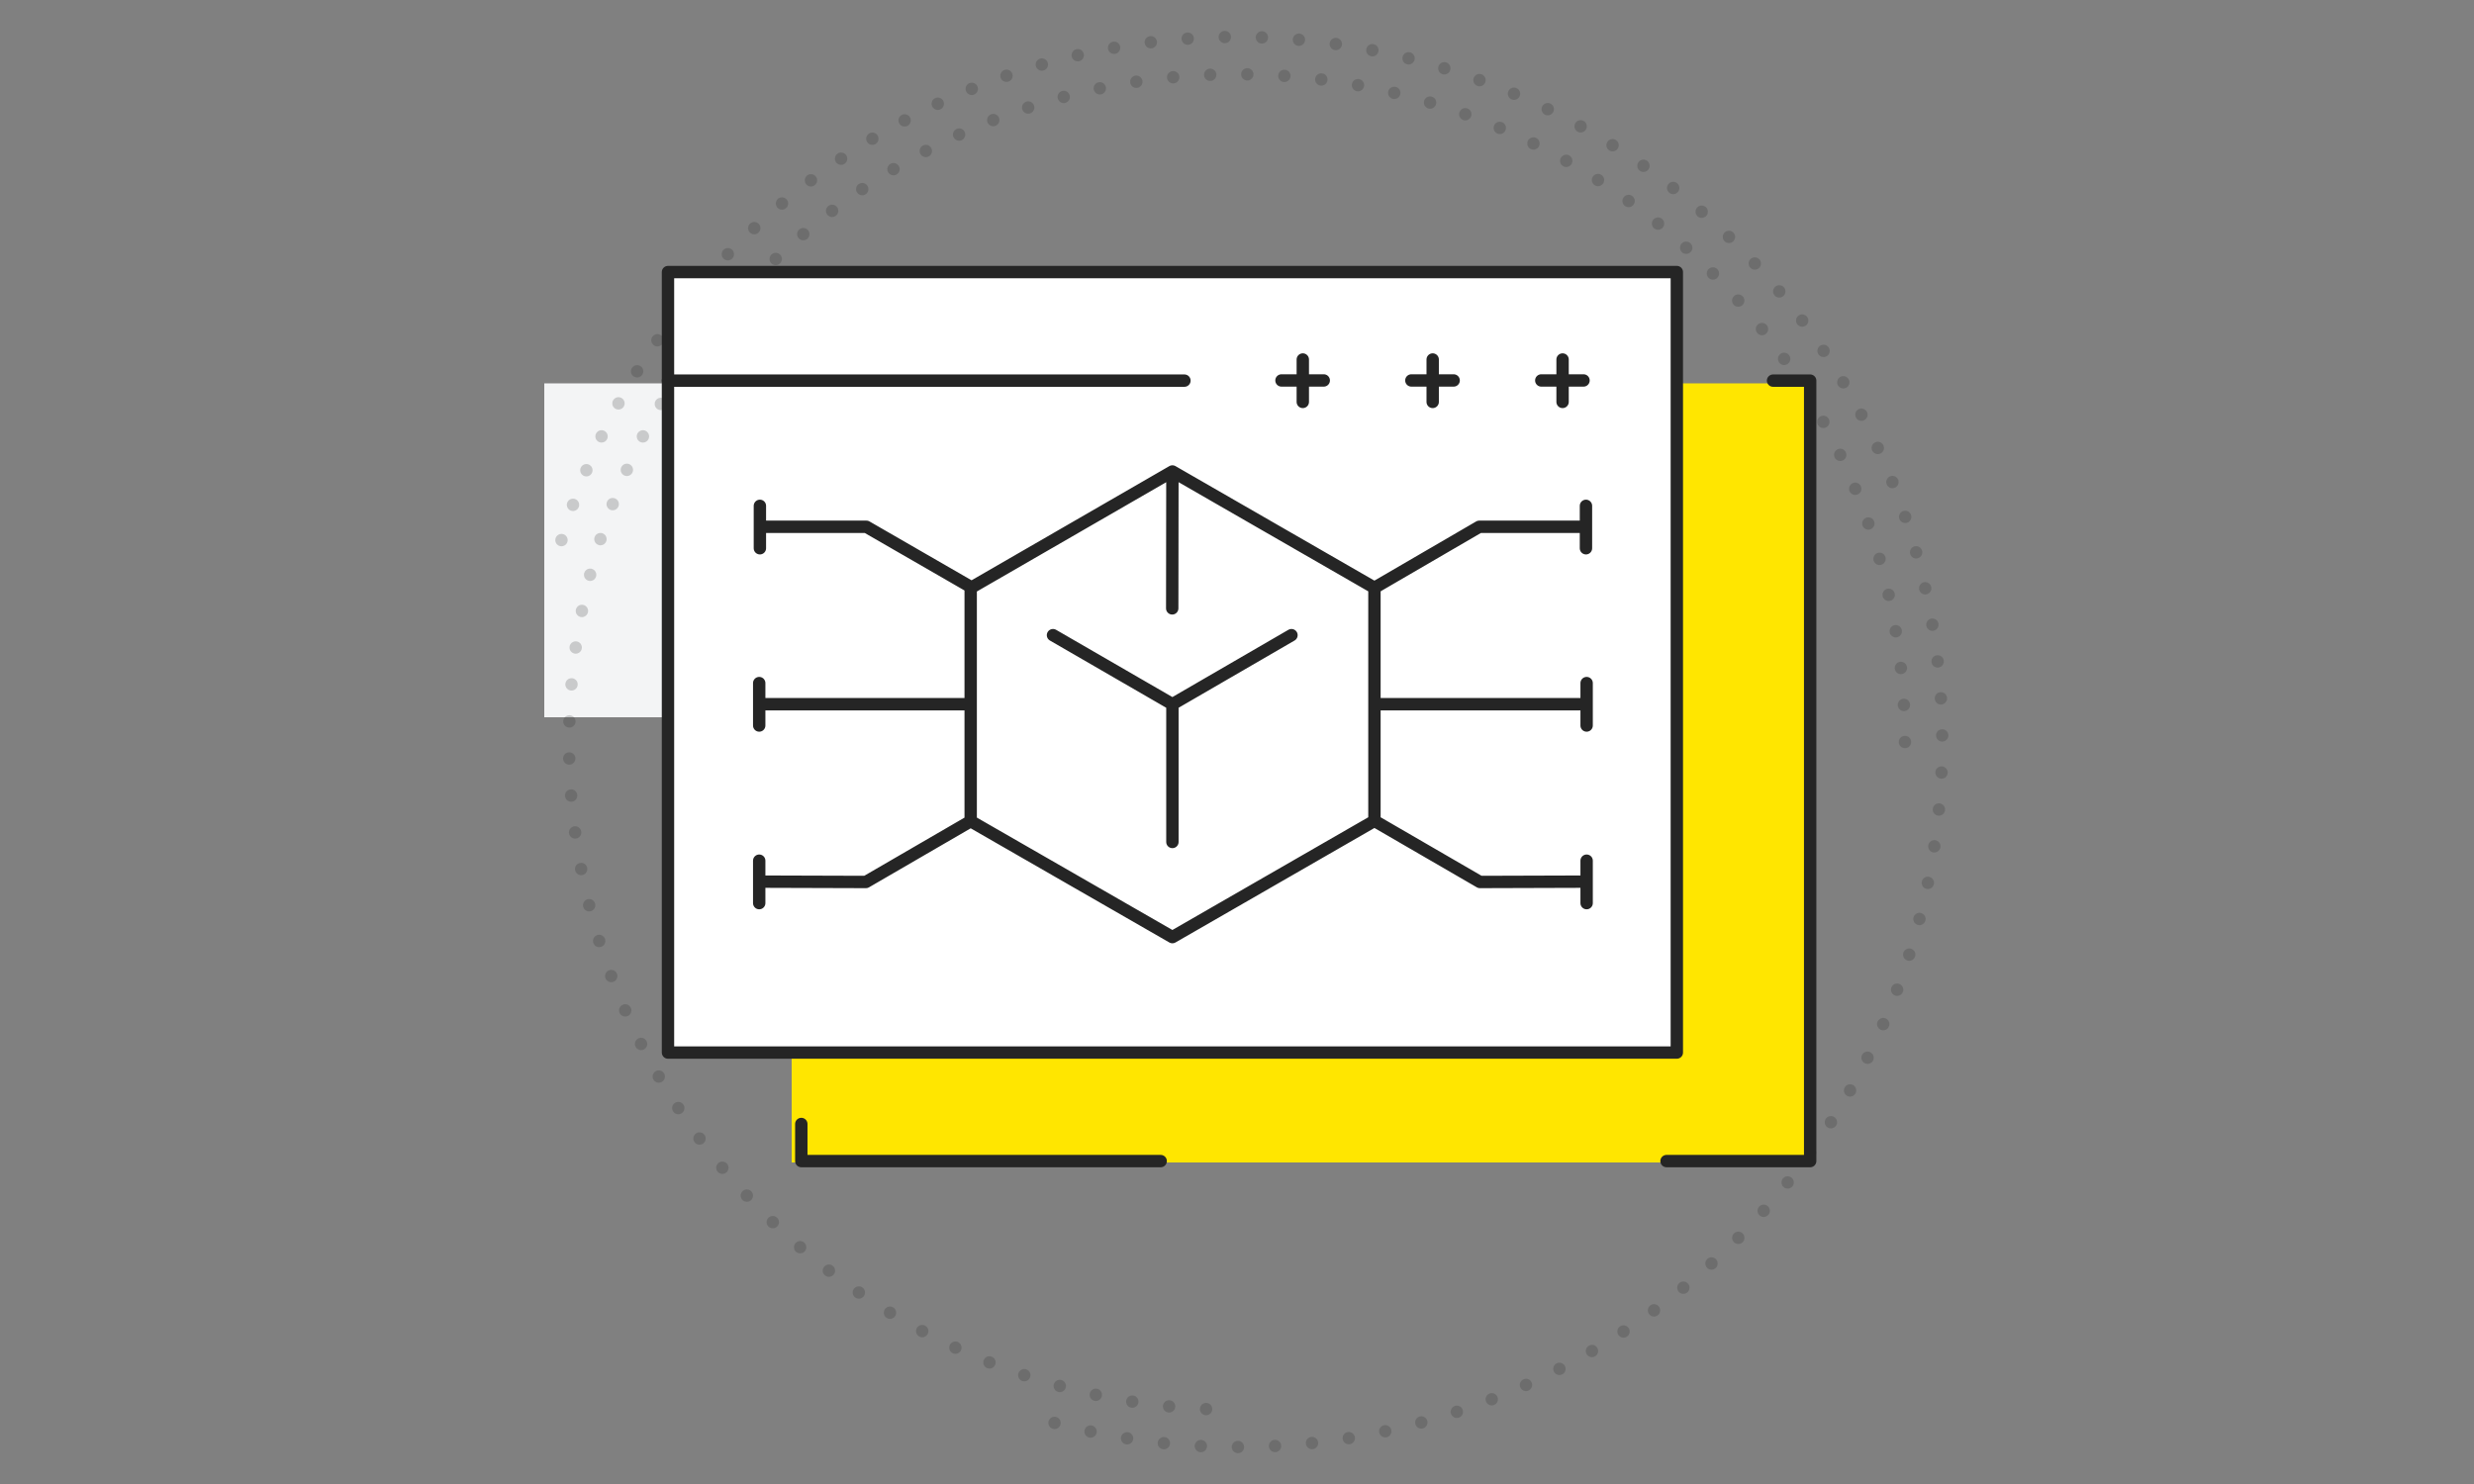
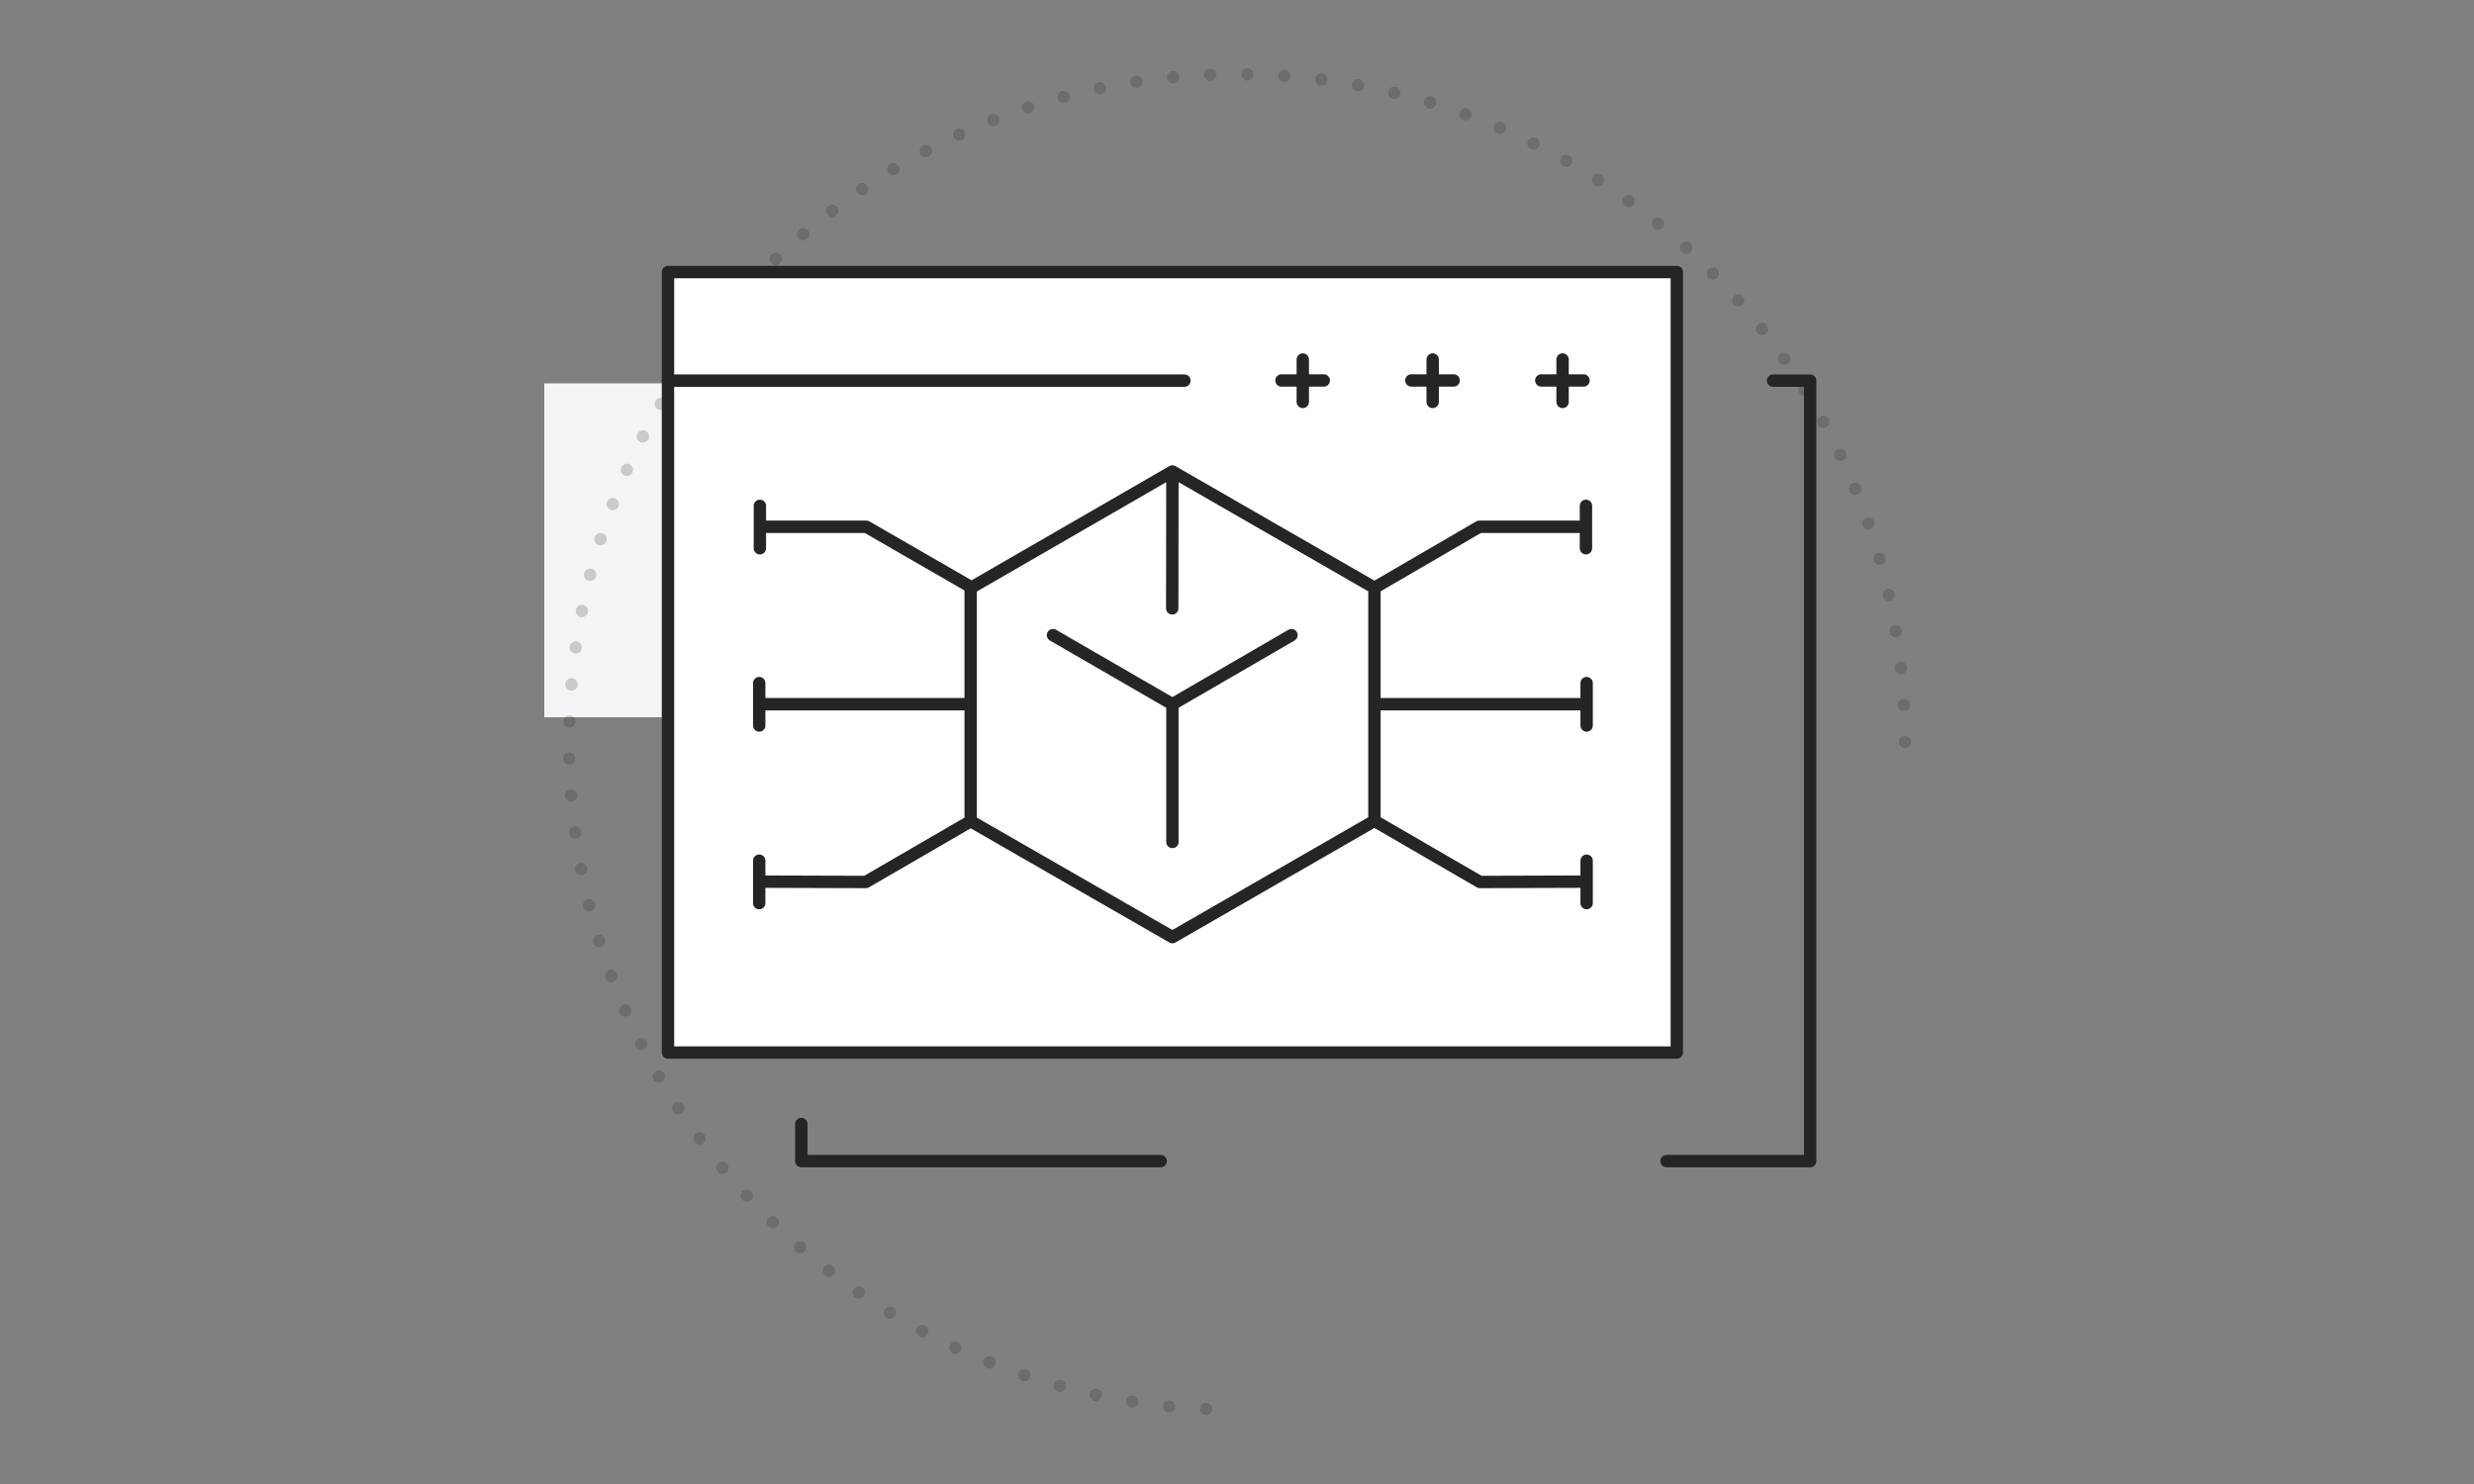
<svg xmlns="http://www.w3.org/2000/svg" width="200px" height="120px" viewBox="0 0 200 120" version="1.1">
  <rect x="0" y="0" width="200" height="120" fill="#808080" stroke="none" />
  <title>Big Data Consulting Services and Solutions</title>
  <g id="Big-Data-Consulting-Services-and-Solutions" stroke="none" stroke-width="1" fill="none" fill-rule="evenodd">
    <rect id="Rectangle-Copy-13" fill="#F3F4F5" x="44" y="31" width="29" height="27" />
    <g id="Group-3" transform="translate(30, -10)" opacity="0.2" stroke="#252525" stroke-dasharray="0,3" stroke-linecap="round">
      <path d="M70,124 C99.823,124 124,99.823 124,70 C124,40.177 99.823,16 70,16 C40.177,16 16,40.177 16,70" id="Path" transform="translate(70, 70) rotate(-90) translate(-70, -70) " />
-       <path d="M70,13 C38.52,13 13,38.52 13,70 C13,101.48 38.52,127 70,127 C101.48,127 127,101.48 127,70" id="Path" transform="translate(70, 70) rotate(-165) translate(-70, -70) " />
    </g>
-     <rect id="Rectangle" fill="#FFE600" x="64" y="31" width="82" height="63" />
    <polygon id="Path" stroke="#252525" fill="#FFFFFF" stroke-linecap="round" stroke-linejoin="round" points="101.612 85.111 54 85.111 54 32.778 54 22 135.556 22 135.556 85.111 123.139 85.111" />
    <path d="M94.778,38.125 L111.111,47.528 L94.778,38.125 Z M111.111,56.944 L111.111,66.361 L111.111,56.944 Z M128.264,69.597 L128.264,71.292 L128.264,69.597 Z M128.21,40.903 L128.21,42.598 L128.21,40.903 Z M128.264,56.944 L128.264,58.667 L128.264,56.944 Z M128.21,44.333 L128.21,42.598 L119.583,42.598 L111.111,47.528 L111.111,56.944 L128.264,56.944 L128.264,55.236 M78.471,56.944 L61.375,56.944 L78.471,56.944 Z M64.778,90.888 L64.778,93.888 L93.83,93.888 M61.375,71.292 L61.375,69.597 L61.375,71.292 Z M61.43,42.598 L61.43,40.903 L61.43,42.598 Z M61.375,58.667 L61.375,56.944 L61.375,55.236 L61.375,58.667 Z M94.778,68.083 L94.778,56.944 L94.778,68.083 Z M128.264,73.028 L128.264,71.292 L119.638,71.319 L111.111,66.375 L94.778,75.777 L78.471,66.402 L70,71.319 L61.375,71.292 L61.375,73.028 M78.542,47.5 L70.042,42.598 L61.43,42.598 L61.43,44.333 M94.763,49.194 L94.778,38.125 L78.542,47.5 L78.528,47.514 L78.5,47.528 L78.471,47.528 L78.471,56.944 L78.471,66.375 L78.471,66.389 M85.125,51.361 L94.778,56.944 L104.403,51.361 M95.75,30.778 L54,30.778 L95.75,30.778 Z M105.319,32.5 L105.319,30.764 L103.596,30.764 M105.319,29.07 L105.319,30.764 L107.013,30.764 M143.335,30.778 L146.335,30.778 L146.335,93.888 L134.723,93.888 M115.819,29.07 L115.819,30.764 L117.514,30.764 M115.819,32.5 L115.819,30.764 L114.096,30.764 M126.32,32.5 L126.32,30.764 L124.598,30.764 M126.32,29.07 L126.32,30.764 L128.013,30.764" id="Shape" stroke="#252525" stroke-linecap="round" stroke-linejoin="round" />
  </g>
</svg>